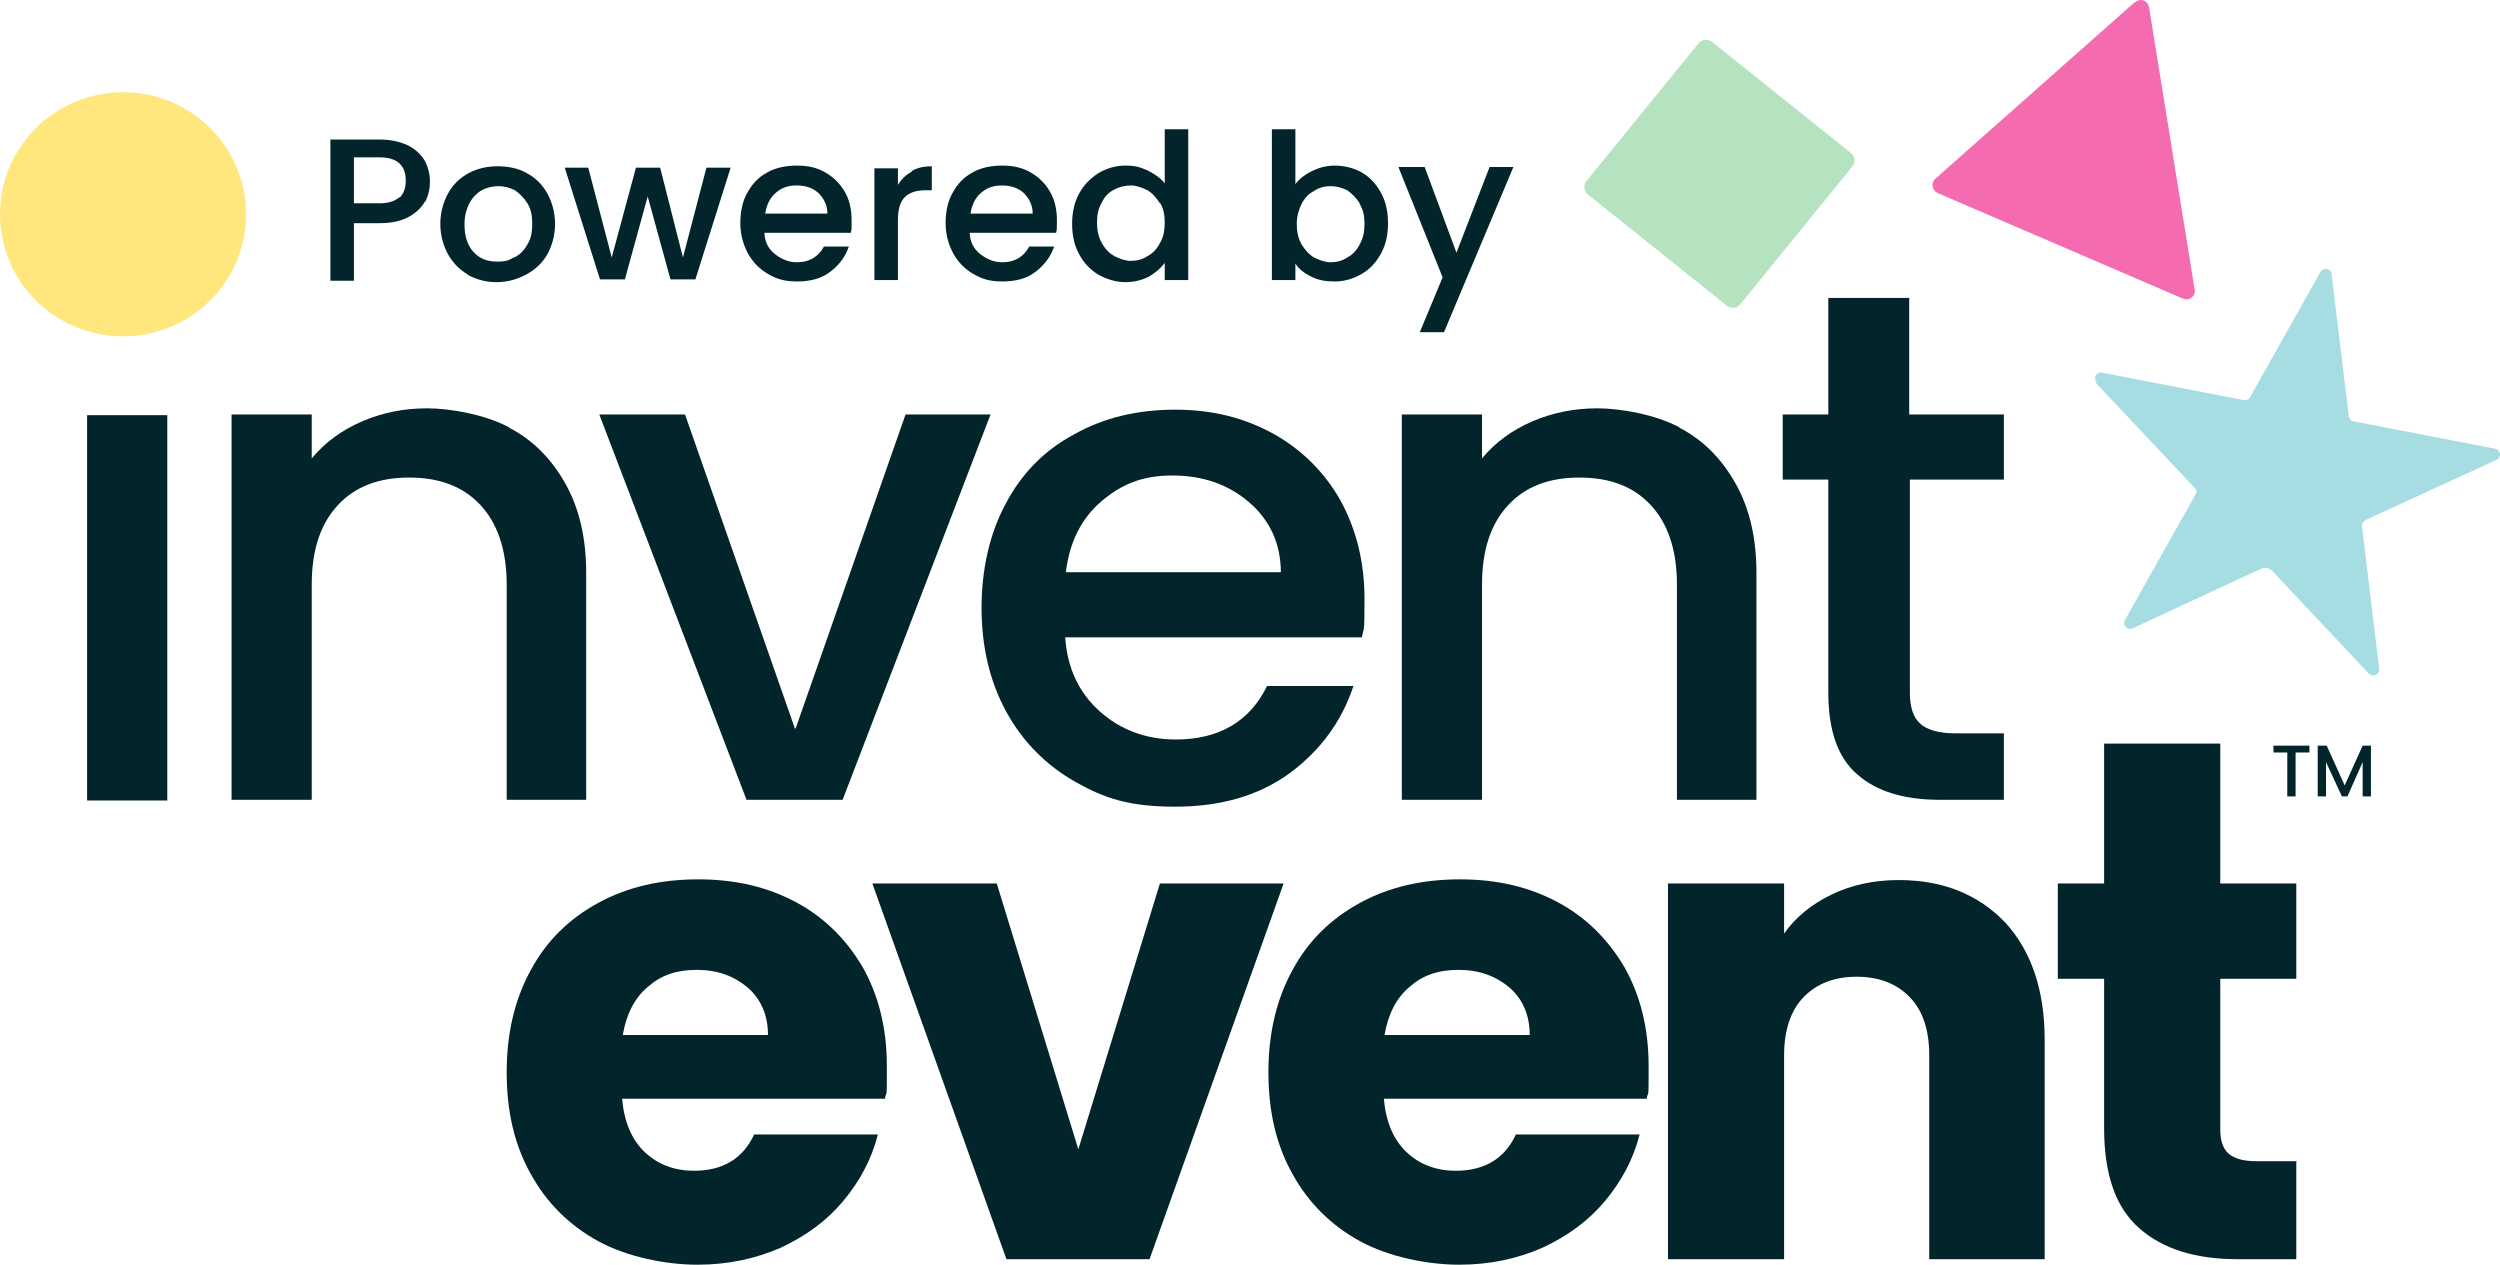
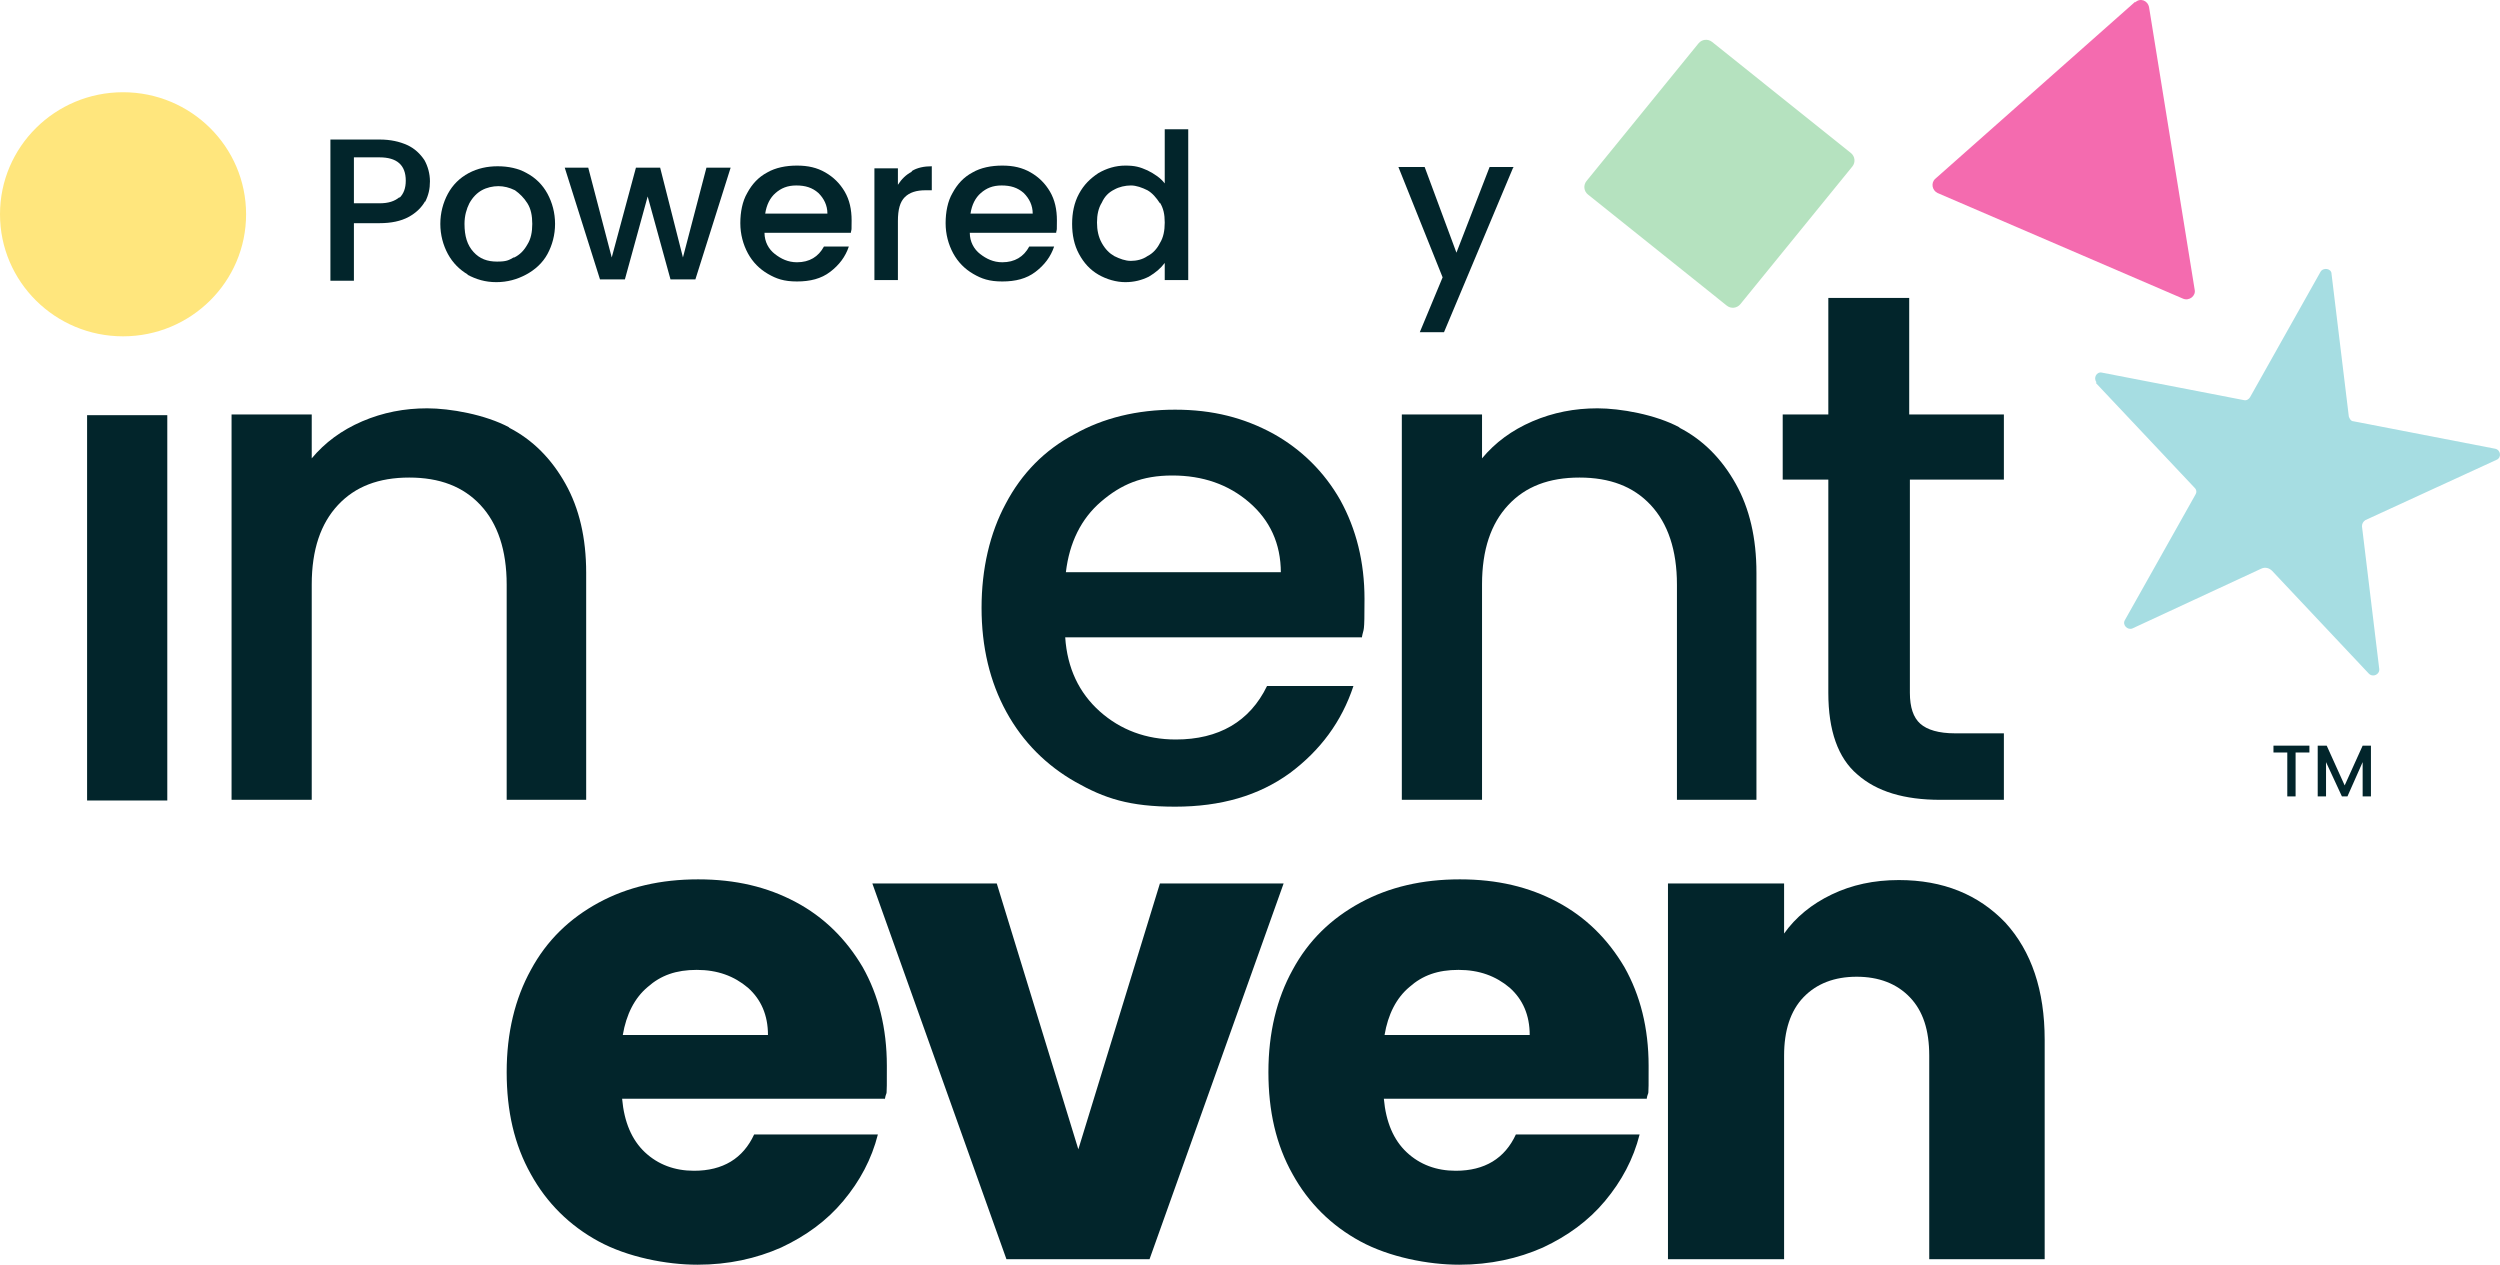
<svg xmlns="http://www.w3.org/2000/svg" width="85" height="43" viewBox="0 0 85 43" fill="none">
  <path d="M5.688 14.116V27.217H2.961V14.116H5.688Z" fill="#02252B" />
  <path d="M17.297 14.535C18.12 14.955 18.755 15.608 19.225 16.447C19.695 17.286 19.93 18.289 19.93 19.478V27.194H17.227V19.874C17.227 18.708 16.922 17.799 16.334 17.17C15.746 16.54 14.947 16.237 13.913 16.237C12.879 16.237 12.08 16.54 11.492 17.17C10.905 17.799 10.599 18.685 10.599 19.874V27.194H7.873V14.092H10.599V15.584C11.046 15.048 11.61 14.629 12.315 14.325C13.02 14.023 13.749 13.883 14.524 13.883C15.3 13.883 16.498 14.092 17.321 14.535H17.297Z" fill="#02252B" />
-   <path d="M27.051 24.77L30.788 14.092H33.678L28.649 27.194H25.382L20.376 14.092H23.291L27.027 24.77H27.051Z" fill="#02252B" />
  <path d="M46.299 21.669H36.217C36.287 22.718 36.687 23.557 37.392 24.187C38.097 24.816 38.967 25.143 39.977 25.143C41.434 25.143 42.492 24.536 43.079 23.324H46.017C45.617 24.536 44.889 25.516 43.855 26.285C42.797 27.054 41.505 27.427 39.953 27.427C38.402 27.427 37.556 27.147 36.569 26.588C35.582 26.028 34.783 25.236 34.219 24.21C33.655 23.184 33.373 21.995 33.373 20.667C33.373 19.338 33.655 18.125 34.196 17.123C34.736 16.097 35.512 15.305 36.522 14.768C37.509 14.209 38.661 13.929 39.953 13.929C41.246 13.929 42.304 14.209 43.291 14.745C44.254 15.281 45.03 16.051 45.571 17.006C46.111 17.986 46.393 19.105 46.393 20.363C46.393 21.622 46.37 21.296 46.299 21.692V21.669ZM43.549 19.478C43.549 18.475 43.173 17.683 42.468 17.076C41.763 16.47 40.894 16.167 39.859 16.167C38.825 16.167 38.12 16.47 37.439 17.053C36.757 17.636 36.358 18.452 36.24 19.454H43.549V19.478Z" fill="#02252B" />
  <path d="M57.087 14.535C57.909 14.955 58.544 15.608 59.014 16.447C59.484 17.286 59.719 18.289 59.719 19.478V27.194H57.016V19.874C57.016 18.708 56.711 17.799 56.123 17.17C55.535 16.54 54.736 16.237 53.702 16.237C52.668 16.237 51.869 16.54 51.282 17.17C50.694 17.799 50.389 18.685 50.389 19.874V27.194H47.662V14.092H50.389V15.584C50.835 15.048 51.399 14.629 52.104 14.325C52.809 14.023 53.538 13.883 54.313 13.883C55.089 13.883 56.288 14.092 57.11 14.535H57.087Z" fill="#02252B" />
  <path d="M64.936 16.307V23.557C64.936 24.047 65.054 24.397 65.289 24.606C65.524 24.816 65.923 24.933 66.464 24.933H68.132V27.194H65.97C64.748 27.194 63.808 26.914 63.15 26.331C62.492 25.772 62.163 24.84 62.163 23.557V16.307H60.612V14.092H62.163V10.129H64.913V14.092H68.132V16.307H64.913H64.936Z" fill="#02252B" />
  <path d="M71.258 13.02L74.619 16.587C74.69 16.657 74.69 16.75 74.643 16.82L72.245 21.086C72.151 21.249 72.339 21.436 72.504 21.366L76.875 19.338C77.016 19.268 77.157 19.314 77.251 19.408L80.542 22.905C80.683 23.044 80.918 22.928 80.894 22.741L80.307 17.892C80.307 17.799 80.354 17.729 80.424 17.683L84.889 15.631C85.054 15.561 85.031 15.305 84.843 15.258L80.025 14.325C79.931 14.325 79.884 14.232 79.86 14.162L79.272 9.313C79.272 9.127 78.99 9.08 78.897 9.243L76.499 13.51C76.452 13.579 76.382 13.626 76.288 13.603L71.47 12.67C71.282 12.624 71.164 12.857 71.282 12.997L71.258 13.02Z" fill="#A6DDE2" />
  <path d="M72.598 0.058L65.806 6.073C65.641 6.213 65.688 6.469 65.876 6.562L74.22 10.153C74.431 10.246 74.666 10.059 74.619 9.85L73.068 0.245C73.021 0.012 72.763 -0.082 72.598 0.082V0.058Z" fill="#F46BAF" />
  <path d="M57.749 1.475L53.941 6.155C53.827 6.296 53.849 6.501 53.991 6.614L58.71 10.391C58.851 10.505 59.058 10.483 59.172 10.342L62.98 5.661C63.094 5.521 63.072 5.316 62.931 5.203L58.212 1.426C58.07 1.312 57.863 1.334 57.749 1.475Z" fill="#B5E2BF" />
  <path d="M4.183 11.435C6.494 11.435 8.367 9.577 8.367 7.285C8.367 4.993 6.494 3.136 4.183 3.136C1.873 3.136 0 4.993 0 7.285C0 9.577 1.873 11.435 4.183 11.435Z" fill="#FFE67D" />
  <path d="M30.083 37.358H21.152C21.222 38.151 21.481 38.757 21.927 39.177C22.374 39.596 22.938 39.806 23.596 39.806C24.583 39.806 25.265 39.386 25.641 38.571H29.848C29.636 39.41 29.237 40.156 28.672 40.832C28.108 41.508 27.403 42.021 26.557 42.417C25.711 42.79 24.771 43 23.714 43C22.656 43 21.34 42.743 20.353 42.207C19.366 41.671 18.59 40.902 18.05 39.923C17.486 38.92 17.227 37.778 17.227 36.449C17.227 35.12 17.509 33.955 18.05 32.976C18.59 31.973 19.366 31.227 20.353 30.691C21.34 30.155 22.468 29.898 23.737 29.898C25.006 29.898 26.087 30.155 27.051 30.668C28.015 31.18 28.767 31.927 29.331 32.882C29.871 33.838 30.153 34.957 30.153 36.239C30.153 37.522 30.153 36.985 30.083 37.382V37.358ZM26.111 35.19C26.111 34.514 25.876 33.978 25.429 33.582C24.959 33.185 24.395 32.976 23.69 32.976C22.985 32.976 22.468 33.162 22.021 33.558C21.575 33.931 21.293 34.491 21.175 35.19H26.111Z" fill="#02252B" />
  <path d="M36.64 39.153L39.437 30.038H43.643L39.084 42.813H34.219L29.66 30.038H33.89L36.687 39.153H36.64Z" fill="#02252B" />
  <path d="M55.982 37.358H47.051C47.122 38.151 47.38 38.757 47.827 39.177C48.273 39.596 48.837 39.806 49.495 39.806C50.483 39.806 51.164 39.386 51.54 38.571H55.747C55.535 39.41 55.136 40.156 54.572 40.832C54.008 41.508 53.303 42.021 52.457 42.417C51.611 42.79 50.67 43 49.613 43C48.555 43 47.239 42.743 46.252 42.207C45.265 41.671 44.489 40.902 43.949 39.923C43.385 38.92 43.126 37.778 43.126 36.449C43.126 35.12 43.408 33.955 43.949 32.976C44.489 31.973 45.265 31.227 46.252 30.691C47.239 30.155 48.367 29.898 49.636 29.898C50.906 29.898 51.987 30.155 52.95 30.668C53.914 31.18 54.666 31.927 55.23 32.882C55.77 33.838 56.053 34.957 56.053 36.239C56.053 37.522 56.053 36.985 55.982 37.382V37.358ZM52.01 35.19C52.01 34.514 51.775 33.978 51.329 33.582C50.858 33.185 50.294 32.976 49.589 32.976C48.884 32.976 48.367 33.162 47.921 33.558C47.474 33.931 47.192 34.491 47.075 35.19H52.01Z" fill="#02252B" />
  <path d="M68.18 31.367C69.073 32.346 69.519 33.675 69.519 35.353V42.813H65.594V35.89C65.594 35.027 65.383 34.374 64.936 33.908C64.49 33.442 63.879 33.209 63.127 33.209C62.374 33.209 61.764 33.442 61.317 33.908C60.87 34.374 60.659 35.05 60.659 35.89V42.813H56.711V30.038H60.659V31.74C61.058 31.18 61.599 30.738 62.281 30.411C62.962 30.085 63.714 29.922 64.56 29.922C66.064 29.922 67.263 30.411 68.18 31.367Z" fill="#02252B" />
-   <path d="M78.074 39.503V42.813H76.076C74.643 42.813 73.538 42.464 72.739 41.764C71.94 41.065 71.54 39.946 71.54 38.361V33.279H69.966V30.038H71.54V25.282H75.489V30.038H78.074V33.279H75.489V38.407C75.489 38.78 75.583 39.06 75.771 39.223C75.959 39.386 76.264 39.48 76.687 39.48H78.097L78.074 39.503Z" fill="#02252B" />
  <path d="M78.52 25.352V25.585H78.05V27.078H77.768V25.585H77.298V25.352H78.52Z" fill="#02252B" />
  <path d="M80.612 25.352V27.078H80.33V25.912L79.813 27.078H79.625L79.085 25.912V27.078H78.802V25.352H79.108L79.719 26.704L80.33 25.352H80.636H80.612Z" fill="#02252B" />
  <path d="M14.454 6.842C14.336 7.052 14.148 7.239 13.89 7.378C13.631 7.518 13.302 7.588 12.903 7.588H12.033V9.546H11.234V4.744H12.903C13.279 4.744 13.584 4.814 13.843 4.931C14.101 5.047 14.289 5.234 14.43 5.443C14.548 5.653 14.618 5.91 14.618 6.166C14.618 6.423 14.571 6.632 14.454 6.866V6.842ZM13.584 6.726C13.725 6.586 13.796 6.399 13.796 6.143C13.796 5.607 13.49 5.35 12.903 5.35H12.033V6.912H12.903C13.208 6.912 13.42 6.842 13.584 6.702V6.726Z" fill="#02252B" />
  <path d="M15.911 9.337C15.629 9.173 15.394 8.94 15.229 8.637C15.065 8.334 14.971 7.985 14.971 7.612C14.971 7.239 15.065 6.889 15.229 6.586C15.394 6.283 15.629 6.05 15.934 5.886C16.24 5.723 16.569 5.653 16.922 5.653C17.274 5.653 17.627 5.723 17.909 5.886C18.214 6.05 18.449 6.283 18.614 6.586C18.778 6.889 18.872 7.239 18.872 7.612C18.872 7.985 18.778 8.334 18.614 8.637C18.449 8.94 18.191 9.173 17.885 9.337C17.58 9.5 17.25 9.593 16.875 9.593C16.498 9.593 16.193 9.5 15.887 9.337H15.911ZM17.486 8.754C17.674 8.661 17.815 8.521 17.932 8.311C18.05 8.124 18.097 7.891 18.097 7.612C18.097 7.332 18.05 7.099 17.932 6.912C17.815 6.726 17.674 6.586 17.509 6.469C17.321 6.376 17.133 6.329 16.945 6.329C16.757 6.329 16.546 6.376 16.381 6.469C16.216 6.562 16.075 6.702 15.958 6.912C15.864 7.099 15.793 7.332 15.793 7.612C15.793 8.031 15.887 8.334 16.099 8.567C16.31 8.8 16.569 8.894 16.898 8.894C17.227 8.894 17.297 8.847 17.462 8.754H17.486Z" fill="#02252B" />
  <path d="M24.842 5.7L23.643 9.5H22.797L22.021 6.679L21.246 9.5H20.4L19.201 5.7H20L20.799 8.754L21.622 5.7H22.445L23.22 8.754L24.019 5.7H24.842Z" fill="#02252B" />
  <path d="M28.931 7.915H25.993C25.993 8.218 26.134 8.474 26.346 8.637C26.557 8.8 26.792 8.917 27.098 8.917C27.521 8.917 27.826 8.731 28.015 8.381H28.861C28.743 8.731 28.532 9.01 28.226 9.243C27.921 9.477 27.544 9.57 27.098 9.57C26.651 9.57 26.393 9.477 26.111 9.313C25.829 9.15 25.594 8.917 25.429 8.614C25.265 8.311 25.171 7.961 25.171 7.588C25.171 7.215 25.241 6.842 25.406 6.562C25.57 6.259 25.782 6.026 26.087 5.863C26.369 5.7 26.722 5.63 27.098 5.63C27.474 5.63 27.779 5.7 28.061 5.863C28.343 6.026 28.555 6.236 28.72 6.516C28.884 6.796 28.955 7.122 28.955 7.495C28.955 7.868 28.955 7.775 28.931 7.891V7.915ZM28.132 7.262C28.132 6.982 28.015 6.749 27.826 6.562C27.615 6.376 27.38 6.306 27.074 6.306C26.769 6.306 26.557 6.399 26.369 6.562C26.181 6.726 26.064 6.959 26.017 7.262H28.132Z" fill="#02252B" />
  <path d="M30.999 5.816C31.187 5.7 31.422 5.653 31.681 5.653V6.469H31.469C31.164 6.469 30.929 6.539 30.764 6.702C30.6 6.866 30.529 7.122 30.529 7.518V9.523H29.73V5.723H30.529V6.283C30.647 6.096 30.811 5.933 30.999 5.84V5.816Z" fill="#02252B" />
  <path d="M35.911 7.915H32.973C32.973 8.218 33.114 8.474 33.326 8.637C33.538 8.8 33.773 8.917 34.078 8.917C34.501 8.917 34.807 8.731 34.995 8.381H35.841C35.723 8.731 35.512 9.01 35.206 9.243C34.901 9.477 34.525 9.57 34.078 9.57C33.632 9.57 33.373 9.477 33.091 9.313C32.809 9.15 32.574 8.917 32.409 8.614C32.245 8.311 32.151 7.961 32.151 7.588C32.151 7.215 32.221 6.842 32.386 6.562C32.55 6.259 32.762 6.026 33.067 5.863C33.349 5.7 33.702 5.63 34.078 5.63C34.454 5.63 34.76 5.7 35.042 5.863C35.324 6.026 35.535 6.236 35.7 6.516C35.864 6.796 35.935 7.122 35.935 7.495C35.935 7.868 35.935 7.775 35.911 7.891V7.915ZM35.112 7.262C35.112 6.982 34.995 6.749 34.807 6.562C34.595 6.376 34.36 6.306 34.054 6.306C33.749 6.306 33.538 6.399 33.349 6.562C33.161 6.726 33.044 6.959 32.997 7.262H35.112Z" fill="#02252B" />
  <path d="M36.687 6.586C36.851 6.283 37.063 6.073 37.345 5.886C37.627 5.723 37.932 5.63 38.261 5.63C38.59 5.63 38.755 5.677 39.014 5.793C39.248 5.91 39.46 6.05 39.601 6.236V4.394H40.4V9.523H39.601V8.94C39.46 9.127 39.295 9.267 39.06 9.407C38.825 9.523 38.567 9.593 38.261 9.593C37.956 9.593 37.627 9.5 37.345 9.337C37.063 9.173 36.851 8.94 36.687 8.637C36.522 8.334 36.452 7.985 36.452 7.612C36.452 7.239 36.522 6.889 36.687 6.586ZM39.437 6.912C39.319 6.726 39.178 6.562 39.014 6.469C38.825 6.376 38.637 6.306 38.449 6.306C38.261 6.306 38.05 6.353 37.885 6.446C37.697 6.539 37.556 6.679 37.462 6.889C37.345 7.075 37.298 7.308 37.298 7.565C37.298 7.821 37.345 8.054 37.462 8.264C37.58 8.474 37.721 8.614 37.885 8.707C38.073 8.8 38.261 8.87 38.449 8.87C38.637 8.87 38.849 8.824 39.014 8.707C39.202 8.614 39.343 8.451 39.437 8.264C39.554 8.078 39.601 7.845 39.601 7.565C39.601 7.285 39.554 7.075 39.437 6.889V6.912Z" fill="#02252B" />
-   <path d="M44.607 5.816C44.842 5.7 45.1 5.63 45.383 5.63C45.665 5.63 46.017 5.7 46.299 5.863C46.581 6.026 46.793 6.259 46.957 6.562C47.122 6.866 47.192 7.192 47.192 7.588C47.192 7.985 47.122 8.311 46.957 8.614C46.793 8.917 46.581 9.15 46.299 9.313C46.017 9.477 45.712 9.57 45.383 9.57C45.053 9.57 44.819 9.523 44.584 9.407C44.348 9.29 44.16 9.15 44.043 8.964V9.523H43.244V4.394H44.043V6.259C44.184 6.073 44.372 5.933 44.607 5.816ZM46.229 6.912C46.111 6.726 45.97 6.586 45.806 6.469C45.617 6.376 45.429 6.329 45.242 6.329C45.053 6.329 44.842 6.376 44.678 6.493C44.489 6.586 44.348 6.749 44.254 6.935C44.16 7.122 44.09 7.355 44.09 7.612C44.09 7.868 44.137 8.101 44.254 8.311C44.372 8.497 44.513 8.661 44.678 8.754C44.865 8.847 45.053 8.917 45.242 8.917C45.429 8.917 45.641 8.87 45.806 8.754C45.994 8.661 46.135 8.497 46.229 8.311C46.346 8.101 46.393 7.891 46.393 7.612C46.393 7.332 46.346 7.122 46.229 6.935V6.912Z" fill="#02252B" />
  <path d="M51.446 5.7L49.096 11.295H48.273L49.049 9.43L47.545 5.677H48.438L49.519 8.591L50.647 5.677H51.47L51.446 5.7Z" fill="#02252B" />
</svg>